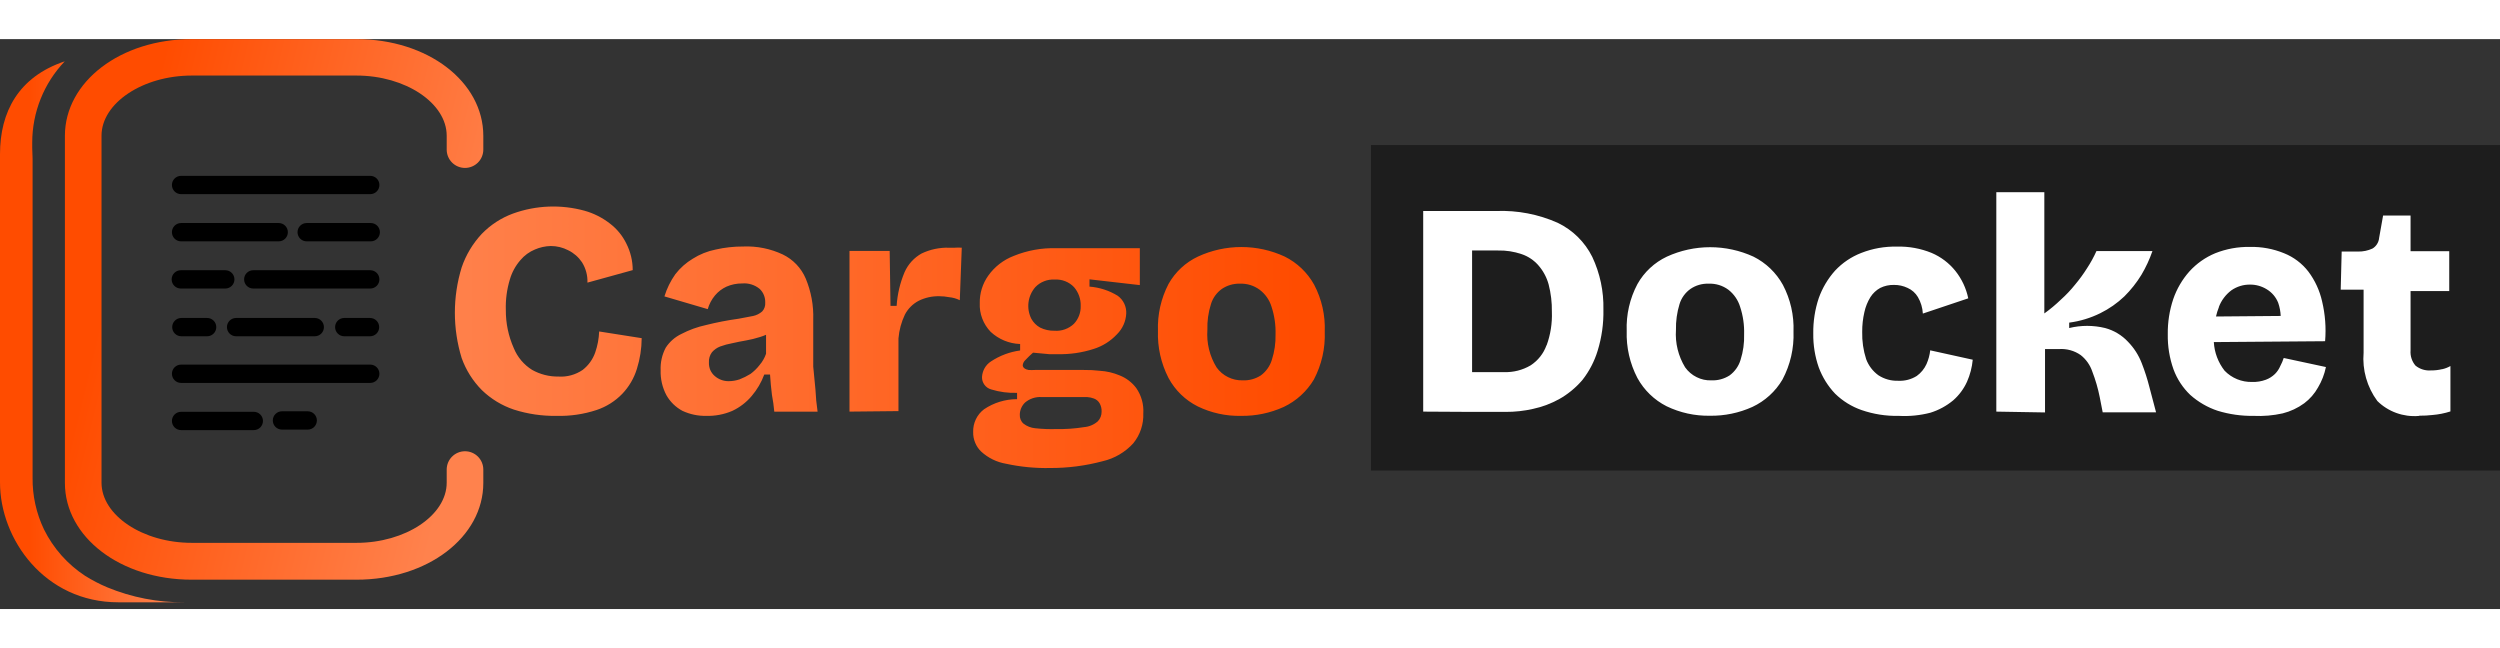
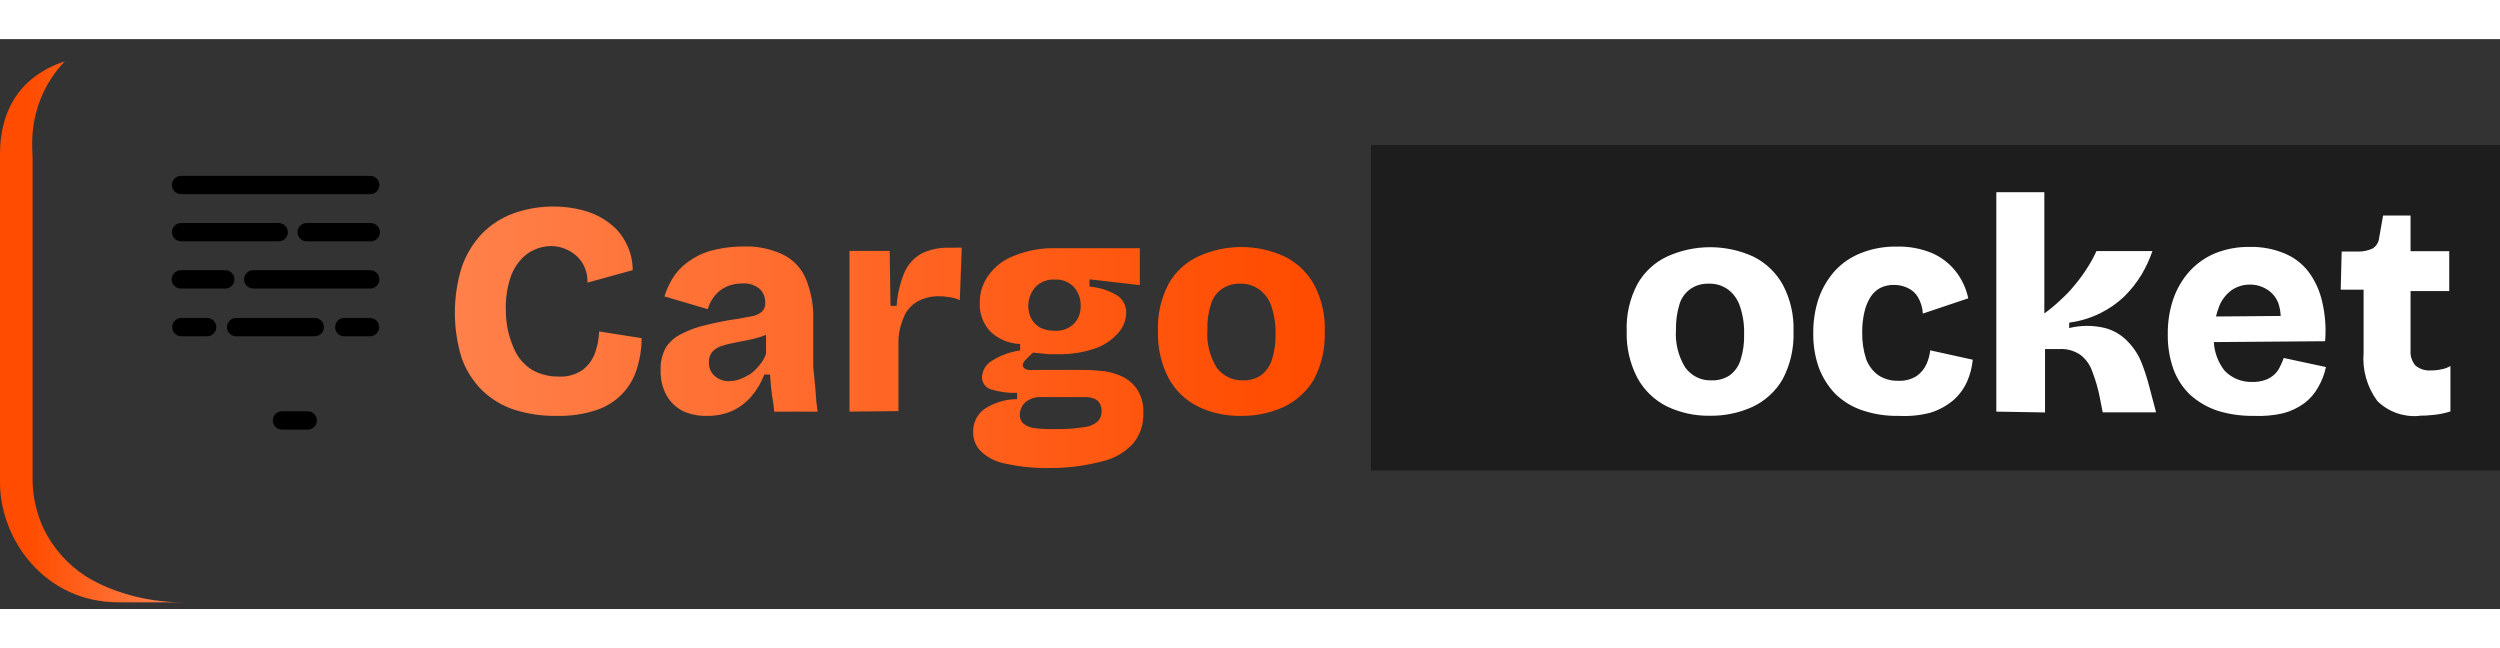
<svg xmlns="http://www.w3.org/2000/svg" width="270" height="70" viewBox="0 0 329 75" fill="none">
  <rect x="0" y="0" width="329" height="75" fill="#333333" stroke="none" />
  <path d="M73.242 49.581C71.338 49.612 69.442 49.333 67.628 48.755C66.049 48.225 64.608 47.348 63.411 46.189C62.228 44.995 61.321 43.556 60.755 41.973C59.562 38.085 59.562 33.928 60.755 30.04C61.314 28.402 62.213 26.902 63.393 25.637C64.55 24.441 65.963 23.523 67.525 22.95C70.553 21.86 73.844 21.734 76.946 22.589C78.151 22.93 79.278 23.5 80.265 24.269C81.187 24.97 81.93 25.878 82.434 26.92C82.981 27.999 83.266 29.192 83.265 30.401L77.308 32.046C77.343 31.098 77.091 30.162 76.585 29.359C76.132 28.685 75.508 28.142 74.778 27.787C74.071 27.419 73.286 27.227 72.489 27.227C71.774 27.243 71.068 27.397 70.411 27.679C69.663 27.985 69.001 28.469 68.483 29.088C67.838 29.83 67.363 30.703 67.092 31.648C66.701 32.946 66.524 34.299 66.568 35.654C66.555 37.382 66.912 39.093 67.616 40.672C68.098 41.854 68.941 42.853 70.025 43.527C71.078 44.119 72.269 44.423 73.477 44.406C74.615 44.483 75.747 44.173 76.687 43.527C77.445 42.936 78.016 42.139 78.332 41.232C78.639 40.343 78.813 39.413 78.85 38.473L84.446 39.353C84.438 40.726 84.225 42.09 83.813 43.401C83.436 44.63 82.775 45.754 81.886 46.683C80.943 47.659 79.777 48.391 78.488 48.816C76.796 49.37 75.022 49.629 73.242 49.581ZM92.951 49.581C91.866 49.605 90.79 49.378 89.807 48.918C88.923 48.445 88.192 47.73 87.699 46.858C87.164 45.848 86.903 44.717 86.94 43.575C86.896 42.545 87.127 41.523 87.608 40.611C88.113 39.831 88.824 39.205 89.662 38.804C90.683 38.27 91.771 37.875 92.897 37.63C94.312 37.275 95.746 36.997 97.192 36.798L99.101 36.437C99.548 36.344 99.963 36.136 100.306 35.835C100.448 35.68 100.557 35.497 100.625 35.298C100.694 35.099 100.72 34.888 100.704 34.678C100.717 34.345 100.66 34.012 100.535 33.702C100.414 33.39 100.224 33.108 99.981 32.877C99.337 32.342 98.508 32.082 97.674 32.154C96.966 32.147 96.263 32.288 95.614 32.57C95.028 32.838 94.509 33.233 94.096 33.727C93.654 34.256 93.328 34.871 93.138 35.534L87.439 33.859C87.759 32.812 88.245 31.824 88.879 30.931C89.51 30.115 90.288 29.424 91.174 28.895C92.096 28.312 93.117 27.904 94.186 27.691C95.371 27.42 96.584 27.287 97.8 27.293C99.598 27.215 101.388 27.575 103.017 28.341C104.369 28.995 105.439 30.116 106.029 31.498C106.746 33.212 107.085 35.062 107.022 36.919V43.093L107.312 46.105C107.357 47.083 107.451 48.058 107.595 49.027H101.896C101.831 48.289 101.728 47.555 101.589 46.828C101.481 45.979 101.39 45.021 101.336 44.141H100.577C100.197 45.168 99.641 46.12 98.933 46.954C98.232 47.789 97.359 48.461 96.373 48.924C95.29 49.39 94.118 49.614 92.939 49.581H92.951ZM95.873 45.015C96.364 45.015 96.852 44.935 97.318 44.78C97.819 44.586 98.301 44.346 98.758 44.063C99.213 43.73 99.618 43.335 99.963 42.888C100.337 42.453 100.625 41.95 100.812 41.407V38.25L101.679 38.449C101.157 38.778 100.591 39.034 99.999 39.208C99.407 39.396 98.803 39.545 98.192 39.654C97.589 39.762 96.987 39.871 96.385 40.015C95.837 40.111 95.299 40.257 94.776 40.449C94.358 40.609 93.986 40.87 93.692 41.208C93.407 41.593 93.266 42.066 93.294 42.545C93.283 42.883 93.342 43.22 93.469 43.533C93.606 43.846 93.812 44.124 94.072 44.346C94.569 44.775 95.204 45.013 95.861 45.015H95.873ZM111.793 49.02V27.872H117.082L117.19 35.1H117.998C118.095 33.572 118.449 32.071 119.046 30.66C119.507 29.622 120.293 28.761 121.286 28.209C122.413 27.671 123.653 27.411 124.901 27.45H125.648C125.954 27.426 126.262 27.426 126.569 27.45L126.31 34.359C125.869 34.141 125.391 34.006 124.901 33.961C124.478 33.877 124.048 33.835 123.618 33.835C122.675 33.813 121.74 34.019 120.895 34.437C120.124 34.843 119.493 35.473 119.088 36.244C118.618 37.231 118.33 38.294 118.238 39.383V48.954L111.793 49.02ZM138.213 56.442C136.26 56.484 134.309 56.296 132.4 55.882C131.173 55.675 130.033 55.116 129.117 54.273C128.774 53.944 128.505 53.546 128.328 53.105C128.146 52.664 128.058 52.19 128.069 51.713C128.05 51.13 128.172 50.552 128.424 50.026C128.673 49.502 129.048 49.047 129.515 48.701C130.795 47.841 132.303 47.382 133.846 47.382V46.551C132.692 46.591 131.54 46.439 130.436 46.099C130.08 45.999 129.768 45.783 129.55 45.485C129.331 45.187 129.219 44.824 129.232 44.455C129.258 44.048 129.375 43.653 129.575 43.298C129.779 42.943 130.063 42.642 130.406 42.419C131.562 41.654 132.876 41.16 134.249 40.973V40.124C132.805 40.075 131.428 39.506 130.37 38.521C129.885 38.019 129.508 37.422 129.262 36.768C129.016 36.121 128.905 35.43 128.937 34.738C128.912 33.445 129.305 32.177 130.057 31.124C130.894 29.947 132.062 29.043 133.412 28.528C135.192 27.803 137.105 27.458 139.026 27.516H150.001V32.371L143.375 31.612V32.57C144.692 32.671 145.966 33.084 147.092 33.775C147.462 34.043 147.758 34.399 147.954 34.812C148.15 35.225 148.238 35.68 148.212 36.136C148.157 37.151 147.728 38.11 147.007 38.828C146.167 39.735 145.104 40.406 143.923 40.774C142.385 41.27 140.774 41.502 139.159 41.461H138.074L135.948 41.262C135.599 41.563 135.267 41.882 134.954 42.22C134.751 42.395 134.622 42.64 134.593 42.907C134.593 42.984 134.611 43.06 134.647 43.129C134.681 43.198 134.731 43.258 134.791 43.304C134.955 43.429 135.148 43.51 135.352 43.539C135.635 43.557 135.918 43.557 136.201 43.539H142.64C143.341 43.529 144.041 43.565 144.737 43.647C145.63 43.7 146.508 43.903 147.333 44.25C148.211 44.592 148.974 45.175 149.537 45.93C150.209 46.902 150.534 48.071 150.459 49.249C150.513 50.679 150.044 52.08 149.14 53.189C148.065 54.37 146.655 55.194 145.098 55.55C142.854 56.149 140.541 56.449 138.219 56.442H138.213ZM139.044 51.316C140.254 51.34 141.464 51.256 142.658 51.062C143.326 51.009 143.96 50.743 144.465 50.304C144.797 49.96 144.979 49.498 144.971 49.02C144.988 48.631 144.894 48.245 144.7 47.906C144.534 47.63 144.279 47.417 143.978 47.304C143.683 47.19 143.372 47.123 143.056 47.105H137.093C136.294 47.052 135.505 47.311 134.894 47.828C134.679 48.036 134.507 48.285 134.389 48.56C134.271 48.835 134.209 49.131 134.207 49.43C134.195 49.65 134.232 49.871 134.316 50.075C134.398 50.279 134.528 50.461 134.695 50.605C135.135 50.944 135.661 51.152 136.213 51.207C137.155 51.311 138.103 51.347 139.05 51.316H139.044ZM138.773 38.377C139.242 38.412 139.712 38.348 140.154 38.189C140.597 38.031 141 37.78 141.339 37.455C141.928 36.825 142.245 35.987 142.219 35.124C142.25 34.214 141.935 33.325 141.339 32.636C141.015 32.296 140.621 32.031 140.184 31.859C139.747 31.688 139.278 31.614 138.809 31.642C138.335 31.611 137.86 31.686 137.418 31.859C136.975 32.028 136.576 32.293 136.249 32.636C135.758 33.2 135.445 33.898 135.352 34.641C135.258 35.383 135.388 36.136 135.725 36.804C135.992 37.291 136.391 37.691 136.876 37.961C137.467 38.252 138.12 38.395 138.779 38.377H138.773ZM163.32 49.581C161.353 49.622 159.404 49.197 157.633 48.34C155.993 47.52 154.647 46.214 153.778 44.599C152.792 42.684 152.313 40.548 152.387 38.395C152.309 36.251 152.789 34.124 153.778 32.221C154.668 30.638 156.031 29.375 157.675 28.606C159.458 27.785 161.398 27.36 163.362 27.36C165.325 27.36 167.265 27.785 169.048 28.606C170.695 29.42 172.054 30.717 172.945 32.323C173.943 34.223 174.423 36.353 174.337 38.497C174.421 40.684 173.928 42.855 172.909 44.792C171.974 46.364 170.592 47.622 168.94 48.406C167.177 49.206 165.261 49.607 163.326 49.581H163.32ZM163.518 44.906C164.369 44.945 165.212 44.717 165.928 44.256C166.614 43.748 167.12 43.035 167.373 42.22C167.725 41.131 167.89 39.99 167.861 38.847C167.896 37.621 167.719 36.398 167.337 35.232C167.067 34.333 166.516 33.544 165.765 32.98C165.016 32.426 164.1 32.146 163.169 32.184C162.327 32.16 161.5 32.401 160.802 32.871C160.114 33.361 159.608 34.064 159.362 34.871C159.014 35.968 158.855 37.117 158.892 38.268C158.769 39.996 159.191 41.719 160.097 43.196C160.484 43.742 161.002 44.183 161.603 44.479C162.199 44.776 162.859 44.923 163.524 44.906H163.518Z" fill="url(#paint0_linear_1285_213)" />
  <path d="M234.633 32.347C233.748 30.741 232.395 29.443 230.754 28.624C228.967 27.807 227.024 27.384 225.059 27.384C223.093 27.384 221.151 27.807 219.363 28.624C217.726 29.396 216.369 30.66 215.484 32.239C214.48 34.135 213.994 36.263 214.074 38.407C214.004 40.558 214.489 42.691 215.484 44.599C216.361 46.197 217.7 47.493 219.327 48.316C221.099 49.171 223.046 49.598 225.013 49.563C226.941 49.594 228.852 49.199 230.609 48.406C232.268 47.631 233.653 46.371 234.579 44.792C235.607 42.856 236.106 40.682 236.025 38.491C236.106 36.357 235.626 34.238 234.633 32.347ZM229.055 42.22C228.809 43.036 228.303 43.751 227.616 44.256C226.899 44.715 226.057 44.943 225.206 44.906C224.538 44.931 223.875 44.786 223.279 44.485C222.672 44.187 222.151 43.741 221.761 43.19C220.859 41.711 220.438 39.99 220.556 38.262C220.531 37.114 220.69 35.969 221.026 34.871C221.272 34.062 221.781 33.359 222.471 32.871C223.166 32.398 223.993 32.158 224.833 32.184C225.772 32.141 226.697 32.421 227.453 32.98C228.189 33.553 228.729 34.34 229.001 35.232C229.386 36.397 229.563 37.62 229.525 38.847C229.562 39.989 229.403 41.13 229.055 42.22ZM254.017 40.955C253.948 41.579 253.783 42.188 253.529 42.762C253.245 43.387 252.803 43.926 252.246 44.328C251.514 44.787 250.658 45.008 249.795 44.961C248.876 44.991 247.97 44.739 247.199 44.238C246.467 43.708 245.908 42.975 245.59 42.13C245.212 40.963 245.035 39.741 245.066 38.515C245.06 37.642 245.157 36.77 245.355 35.919C245.507 35.222 245.776 34.556 246.15 33.949C246.471 33.447 246.912 33.033 247.433 32.745C247.995 32.468 248.615 32.332 249.241 32.347C249.865 32.339 250.484 32.475 251.048 32.745C251.612 32.996 252.083 33.417 252.397 33.949C252.783 34.61 253.006 35.354 253.048 36.118L259.023 34.112C258.748 32.791 258.166 31.552 257.324 30.498C256.493 29.467 255.422 28.656 254.204 28.137C252.756 27.546 251.201 27.263 249.638 27.305C248.034 27.27 246.44 27.552 244.946 28.137C243.637 28.643 242.459 29.438 241.5 30.462C240.555 31.515 239.825 32.743 239.35 34.076C238.849 35.576 238.604 37.15 238.627 38.732C238.603 40.255 238.848 41.77 239.35 43.208C239.825 44.492 240.557 45.666 241.5 46.659C242.492 47.63 243.688 48.369 245 48.822C246.549 49.355 248.18 49.612 249.819 49.581H249.891C251.288 49.657 252.688 49.517 254.041 49.165C255.144 48.823 256.167 48.266 257.053 47.527C257.822 46.851 258.437 46.019 258.86 45.087C259.266 44.168 259.52 43.19 259.613 42.19L254.017 40.955ZM282.865 45.804C282.594 44.732 282.256 43.677 281.853 42.648C281.447 41.595 280.833 40.636 280.046 39.828C279.231 38.955 278.188 38.329 277.034 38.021C275.48 37.642 273.859 37.642 272.305 38.021V37.31C273.732 37.124 275.118 36.703 276.407 36.064C277.565 35.493 278.629 34.749 279.564 33.859C280.426 33.003 281.183 32.047 281.817 31.01C282.402 30.021 282.887 28.976 283.262 27.89H275.895C275.541 28.678 275.124 29.438 274.648 30.16C274.18 30.906 273.66 31.618 273.094 32.293C272.521 33.011 271.888 33.68 271.203 34.293C270.525 34.947 269.8 35.551 269.034 36.1V20.143H262.715V49.02L269.125 49.129V40.792H270.932C271.961 40.713 272.985 40.994 273.829 41.587C274.534 42.146 275.061 42.897 275.347 43.75C275.769 44.84 276.095 45.965 276.323 47.111L276.714 49.111H283.738L282.865 45.804ZM300.538 41.961C300.419 42.327 300.267 42.681 300.086 43.021C299.922 43.413 299.682 43.769 299.381 44.069C299.037 44.404 298.627 44.662 298.177 44.828C297.599 45.041 296.985 45.139 296.37 45.117C295.697 45.134 295.029 45.011 294.407 44.756C293.785 44.501 293.222 44.12 292.755 43.635C291.91 42.554 291.416 41.241 291.34 39.871L305.983 39.756C306.132 37.995 305.997 36.222 305.586 34.504C305.267 33.085 304.651 31.751 303.779 30.588C302.948 29.515 301.846 28.683 300.586 28.179C299.16 27.594 297.628 27.311 296.087 27.347C294.524 27.318 292.972 27.601 291.521 28.179C290.22 28.72 289.056 29.543 288.111 30.588C287.178 31.643 286.462 32.871 286.003 34.202C285.502 35.697 285.258 37.265 285.28 38.841C285.251 40.413 285.507 41.978 286.033 43.461C286.502 44.735 287.256 45.884 288.238 46.822C289.287 47.758 290.517 48.47 291.852 48.912C293.384 49.38 294.979 49.606 296.581 49.581C297.86 49.642 299.142 49.532 300.393 49.255C301.421 48.999 302.389 48.545 303.243 47.918C303.983 47.361 304.599 46.656 305.05 45.846C305.546 45.014 305.898 44.103 306.092 43.154L300.538 41.961ZM291.996 35.263C292.325 34.389 292.896 33.626 293.641 33.064C294.364 32.559 295.228 32.293 296.111 32.305C296.875 32.3 297.626 32.509 298.279 32.907C298.98 33.32 299.521 33.956 299.815 34.714C300.006 35.268 300.116 35.846 300.14 36.431L291.623 36.503C291.719 36.082 291.848 35.669 292.009 35.269L291.996 35.263ZM321.362 43.437C320.891 43.551 320.407 43.605 319.922 43.599C319.185 43.659 318.454 43.432 317.88 42.967C317.645 42.693 317.467 42.375 317.355 42.032C317.244 41.688 317.201 41.327 317.23 40.967V33.154H322.32V27.908H317.23V23.215H313.615L313.091 26.173C313.067 26.451 312.976 26.72 312.826 26.956C312.678 27.203 312.471 27.41 312.224 27.558C311.625 27.837 310.969 27.973 310.308 27.956H308.164L308.037 32.974H311.049V41.256C310.861 43.527 311.503 45.79 312.856 47.623C313.565 48.321 314.415 48.857 315.35 49.195C316.285 49.534 317.281 49.67 318.272 49.593L318.434 49.557C318.994 49.56 319.553 49.53 320.109 49.466C320.913 49.401 321.708 49.243 322.476 48.996V43.021C322.133 43.219 321.761 43.361 321.374 43.443L321.362 43.437Z" fill="#1D1D1D" />
  <path d="M209.545 28.661C208.568 26.695 206.96 25.113 204.979 24.167C202.449 23.046 199.697 22.517 196.931 22.619H187.293V49.02L193.739 49.057H198.142C199.358 49.063 200.571 48.93 201.756 48.659C202.976 48.399 204.15 47.956 205.238 47.346C206.379 46.696 207.398 45.852 208.25 44.852C209.148 43.706 209.827 42.403 210.25 41.009C210.791 39.254 211.047 37.424 211.009 35.588C211.063 33.197 210.562 30.826 209.545 28.661ZM203.521 40.286C203.132 41.376 202.396 42.307 201.425 42.937C200.372 43.556 199.164 43.864 197.943 43.822H193.727V27.817H197.136C198.196 27.793 199.253 27.956 200.256 28.299C201.11 28.588 201.871 29.1 202.461 29.781C203.088 30.502 203.544 31.354 203.798 32.275C204.104 33.455 204.247 34.67 204.226 35.889C204.284 37.385 204.051 38.879 203.539 40.286H203.521Z" fill="#1D1D1D" />
  <path d="M24.275 74.115H15.577C5.879 74.115 0 65.826 0 58.345V15.143C0 9.614 2.409 4.963 8.523 2.921C5.769 5.809 4.235 9.647 4.241 13.638C4.241 13.879 4.241 14.107 4.241 14.336C4.241 14.806 4.289 15.27 4.289 15.734V57.713C4.259 60.069 4.772 62.4 5.789 64.525C7.019 67.01 8.89 69.121 11.21 70.639C12.137 71.216 13.108 71.72 14.113 72.145C17.335 73.474 20.791 74.144 24.275 74.115Z" fill="url(#paint1_linear_1285_213)" />
-   <path d="M58.785 14.517V12.71C58.785 8.421 53.364 4.795 46.918 4.795H25.233C18.8 4.795 13.36 8.409 13.36 12.71V58.375C13.36 62.664 18.782 66.29 25.233 66.29H46.918C53.352 66.29 58.785 62.676 58.785 58.375V56.647C58.785 56.007 59.039 55.395 59.49 54.943C59.942 54.491 60.555 54.237 61.194 54.237C61.833 54.237 62.446 54.491 62.898 54.943C63.35 55.395 63.604 56.007 63.604 56.647V58.405C63.604 65.543 56.273 71.139 46.918 71.139H25.233C15.872 71.139 8.541 65.543 8.541 58.405V12.734C8.541 5.596 15.872 0 25.233 0H46.918C56.273 0 63.604 5.596 63.604 12.734V14.541C63.604 15.18 63.35 15.793 62.898 16.245C62.446 16.697 61.833 16.951 61.194 16.951C60.555 16.951 59.942 16.697 59.49 16.245C59.039 15.793 58.785 15.18 58.785 14.541V14.517Z" fill="url(#paint2_linear_1285_213)" />
  <path d="M48.725 17.993H23.83C23.164 17.993 22.625 18.532 22.625 19.197C22.625 19.863 23.164 20.402 23.83 20.402H48.725C49.391 20.402 49.93 19.863 49.93 19.197C49.93 18.532 49.391 17.993 48.725 17.993Z" fill="black" />
  <path d="M36.678 24.203H23.83C23.164 24.203 22.625 24.742 22.625 25.408C22.625 26.073 23.164 26.613 23.83 26.613H36.678C37.343 26.613 37.883 26.073 37.883 25.408C37.883 24.742 37.343 24.203 36.678 24.203Z" fill="black" />
  <path d="M48.792 24.203H40.358C39.693 24.203 39.154 24.742 39.154 25.408C39.154 26.073 39.693 26.613 40.358 26.613H48.792C49.457 26.613 49.996 26.073 49.996 25.408C49.996 24.742 49.457 24.203 48.792 24.203Z" fill="black" />
  <path d="M48.725 30.413H33.329C32.663 30.413 32.124 30.953 32.124 31.618C32.124 32.283 32.663 32.823 33.329 32.823H48.725C49.391 32.823 49.93 32.283 49.93 31.618C49.93 30.953 49.391 30.413 48.725 30.413Z" fill="black" />
  <path d="M29.649 30.413H23.794C23.128 30.413 22.589 30.953 22.589 31.618C22.589 32.283 23.128 32.823 23.794 32.823H29.649C30.314 32.823 30.853 32.283 30.853 31.618C30.853 30.953 30.314 30.413 29.649 30.413Z" fill="black" />
-   <path d="M41.425 36.696H31.07C30.405 36.696 29.865 37.236 29.865 37.901C29.865 38.566 30.405 39.106 31.07 39.106H41.425C42.09 39.106 42.629 38.566 42.629 37.901C42.629 37.236 42.09 36.696 41.425 36.696Z" fill="black" />
+   <path d="M41.425 36.696H31.07C30.405 36.696 29.865 37.236 29.865 37.901C29.865 38.566 30.405 39.106 31.07 39.106H41.425C42.09 39.106 42.629 38.566 42.629 37.901C42.629 37.236 42.09 36.696 41.425 36.696" fill="black" />
  <path d="M27.257 36.696H23.866C23.201 36.696 22.661 37.236 22.661 37.901C22.661 38.566 23.201 39.106 23.866 39.106H27.257C27.922 39.106 28.462 38.566 28.462 37.901C28.462 37.236 27.922 36.696 27.257 36.696Z" fill="black" />
  <path d="M48.695 36.696H45.304C44.639 36.696 44.099 37.236 44.099 37.901C44.099 38.566 44.639 39.106 45.304 39.106H48.695C49.361 39.106 49.9 38.566 49.9 37.901C49.9 37.236 49.361 36.696 48.695 36.696Z" fill="black" />
  <path d="M40.497 48.978H37.106C36.44 48.978 35.901 49.518 35.901 50.183C35.901 50.848 36.44 51.388 37.106 51.388H40.497C41.162 51.388 41.702 50.848 41.702 50.183C41.702 49.518 41.162 48.978 40.497 48.978Z" fill="black" />
-   <path d="M48.725 42.834H23.83C23.164 42.834 22.625 43.374 22.625 44.039C22.625 44.704 23.164 45.244 23.83 45.244H48.725C49.391 45.244 49.93 44.704 49.93 44.039C49.93 43.374 49.391 42.834 48.725 42.834Z" fill="black" />
-   <path d="M33.401 49.045H23.83C23.164 49.045 22.625 49.584 22.625 50.249C22.625 50.915 23.164 51.454 23.83 51.454H33.401C34.067 51.454 34.606 50.915 34.606 50.249C34.606 49.584 34.067 49.045 33.401 49.045Z" fill="black" />
  <path d="M329 13.939H180.415V56.773H329V13.939Z" fill="#1D1D1D" />
  <path d="M234.633 32.347C233.748 30.741 232.395 29.443 230.754 28.624C228.967 27.807 227.024 27.384 225.059 27.384C223.093 27.384 221.151 27.807 219.363 28.624C217.726 29.396 216.369 30.66 215.484 32.239C214.48 34.135 213.994 36.263 214.074 38.407C214.004 40.558 214.489 42.691 215.484 44.599C216.361 46.197 217.7 47.493 219.327 48.316C221.099 49.171 223.046 49.598 225.013 49.563C226.941 49.594 228.852 49.199 230.609 48.406C232.268 47.631 233.653 46.371 234.579 44.792C235.607 42.856 236.106 40.682 236.025 38.491C236.106 36.357 235.626 34.238 234.633 32.347ZM229.055 42.22C228.809 43.036 228.303 43.751 227.616 44.256C226.899 44.715 226.057 44.943 225.206 44.906C224.538 44.931 223.875 44.786 223.279 44.485C222.672 44.187 222.151 43.741 221.761 43.19C220.859 41.711 220.438 39.99 220.556 38.262C220.531 37.114 220.69 35.969 221.026 34.871C221.272 34.062 221.781 33.359 222.471 32.871C223.166 32.398 223.993 32.158 224.833 32.184C225.772 32.141 226.697 32.421 227.453 32.98C228.189 33.553 228.729 34.34 229.001 35.232C229.386 36.397 229.563 37.62 229.525 38.847C229.562 39.989 229.403 41.13 229.055 42.22ZM254.017 40.955C253.948 41.579 253.783 42.188 253.529 42.762C253.245 43.387 252.803 43.926 252.246 44.328C251.514 44.787 250.658 45.008 249.795 44.961C248.876 44.991 247.97 44.739 247.199 44.238C246.467 43.708 245.908 42.975 245.59 42.13C245.212 40.963 245.035 39.741 245.066 38.515C245.06 37.642 245.157 36.77 245.355 35.919C245.507 35.222 245.776 34.556 246.15 33.949C246.471 33.447 246.912 33.033 247.433 32.745C247.995 32.468 248.615 32.332 249.241 32.347C249.865 32.339 250.484 32.475 251.048 32.745C251.612 32.996 252.083 33.417 252.397 33.949C252.783 34.61 253.006 35.354 253.048 36.118L259.023 34.112C258.748 32.791 258.166 31.552 257.324 30.498C256.493 29.467 255.422 28.656 254.204 28.137C252.756 27.546 251.201 27.263 249.638 27.305C248.034 27.27 246.44 27.552 244.946 28.137C243.637 28.643 242.459 29.438 241.5 30.462C240.555 31.515 239.825 32.743 239.35 34.076C238.849 35.576 238.604 37.15 238.627 38.732C238.603 40.255 238.848 41.77 239.35 43.208C239.825 44.492 240.557 45.666 241.5 46.659C242.492 47.63 243.688 48.369 245 48.822C246.549 49.355 248.18 49.612 249.819 49.581H249.891C251.288 49.657 252.688 49.517 254.041 49.165C255.144 48.823 256.167 48.266 257.053 47.527C257.822 46.851 258.437 46.019 258.86 45.087C259.266 44.168 259.52 43.19 259.613 42.19L254.017 40.955ZM282.865 45.804C282.594 44.732 282.256 43.677 281.853 42.648C281.447 41.595 280.833 40.636 280.046 39.828C279.231 38.955 278.188 38.329 277.034 38.021C275.48 37.642 273.859 37.642 272.305 38.021V37.31C273.732 37.124 275.118 36.703 276.407 36.064C277.565 35.493 278.629 34.749 279.564 33.859C280.426 33.003 281.183 32.047 281.817 31.01C282.402 30.021 282.887 28.976 283.262 27.89H275.895C275.541 28.678 275.124 29.438 274.648 30.16C274.18 30.906 273.66 31.618 273.094 32.293C272.521 33.011 271.888 33.68 271.203 34.293C270.525 34.947 269.8 35.551 269.034 36.1V20.143H262.715V49.02L269.125 49.129V40.792H270.932C271.961 40.713 272.985 40.994 273.829 41.587C274.534 42.146 275.061 42.897 275.347 43.75C275.769 44.84 276.095 45.965 276.323 47.111L276.714 49.111H283.738L282.865 45.804ZM300.538 41.961C300.419 42.327 300.267 42.681 300.086 43.021C299.922 43.413 299.682 43.769 299.381 44.069C299.037 44.404 298.627 44.662 298.177 44.828C297.599 45.041 296.985 45.139 296.37 45.117C295.697 45.134 295.029 45.011 294.407 44.756C293.785 44.501 293.222 44.12 292.755 43.635C291.91 42.554 291.416 41.241 291.34 39.871L305.983 39.756C306.132 37.995 305.997 36.222 305.586 34.504C305.267 33.085 304.651 31.751 303.779 30.588C302.948 29.515 301.846 28.683 300.586 28.179C299.16 27.594 297.628 27.311 296.087 27.347C294.524 27.318 292.972 27.601 291.521 28.179C290.22 28.72 289.056 29.543 288.111 30.588C287.178 31.643 286.462 32.871 286.003 34.202C285.502 35.697 285.258 37.265 285.28 38.841C285.251 40.413 285.507 41.978 286.033 43.461C286.502 44.735 287.256 45.884 288.238 46.822C289.287 47.758 290.517 48.47 291.852 48.912C293.384 49.38 294.979 49.606 296.581 49.581C297.86 49.642 299.142 49.532 300.393 49.255C301.421 48.999 302.389 48.545 303.243 47.918C303.983 47.361 304.599 46.656 305.05 45.846C305.546 45.014 305.898 44.103 306.092 43.154L300.538 41.961ZM291.996 35.263C292.325 34.389 292.896 33.626 293.641 33.064C294.364 32.559 295.228 32.293 296.111 32.305C296.875 32.3 297.626 32.509 298.279 32.907C298.98 33.32 299.521 33.956 299.815 34.714C300.006 35.268 300.116 35.846 300.14 36.431L291.623 36.503C291.719 36.082 291.848 35.669 292.009 35.269L291.996 35.263ZM321.362 43.437C320.891 43.551 320.407 43.605 319.922 43.599C319.185 43.659 318.454 43.432 317.88 42.967C317.645 42.693 317.467 42.375 317.355 42.032C317.244 41.688 317.201 41.327 317.23 40.967V33.154H322.32V27.908H317.23V23.215H313.615L313.091 26.173C313.067 26.451 312.976 26.72 312.826 26.956C312.678 27.203 312.471 27.41 312.224 27.558C311.625 27.837 310.969 27.973 310.308 27.956H308.164L308.037 32.974H311.049V41.256C310.861 43.527 311.503 45.79 312.856 47.623C313.565 48.321 314.415 48.857 315.35 49.195C316.285 49.534 317.281 49.67 318.272 49.593L318.434 49.557C318.994 49.56 319.553 49.53 320.109 49.466C320.913 49.401 321.708 49.243 322.476 48.996V43.021C322.133 43.219 321.761 43.361 321.374 43.443L321.362 43.437Z" fill="white" />
-   <path d="M209.545 28.661C208.568 26.695 206.96 25.113 204.979 24.167C202.449 23.046 199.697 22.517 196.931 22.619H187.293V49.02L193.739 49.057H198.142C199.358 49.063 200.571 48.93 201.756 48.659C202.976 48.399 204.15 47.956 205.238 47.346C206.379 46.696 207.398 45.852 208.25 44.852C209.148 43.706 209.827 42.403 210.25 41.009C210.791 39.254 211.047 37.424 211.009 35.588C211.063 33.197 210.562 30.826 209.545 28.661ZM203.521 40.286C203.132 41.376 202.396 42.307 201.425 42.937C200.372 43.556 199.164 43.864 197.943 43.822H193.727V27.817H197.136C198.196 27.793 199.253 27.956 200.256 28.299C201.11 28.588 201.871 29.1 202.461 29.781C203.088 30.502 203.544 31.354 203.798 32.275C204.104 33.455 204.247 34.67 204.226 35.889C204.284 37.385 204.051 38.879 203.539 40.286H203.521Z" fill="white" />
  <defs>
    <linearGradient id="paint0_linear_1285_213" x1="174.572" y1="39.232" x2="46.659" y2="39.232" gradientUnits="userSpaceOnUse">
      <stop offset="0.03" stop-color="#FF4C00" />
      <stop offset="0.92" stop-color="#FF824D" />
    </linearGradient>
    <linearGradient id="paint1_linear_1285_213" x1="0" y1="38.533" x2="24.275" y2="38.533" gradientUnits="userSpaceOnUse">
      <stop offset="0.16" stop-color="#FF4C00" />
      <stop offset="0.92" stop-color="#FF824D" />
    </linearGradient>
    <linearGradient id="paint2_linear_1285_213" x1="4.548" y1="27.95" x2="67.555" y2="43.178" gradientUnits="userSpaceOnUse">
      <stop offset="0.16" stop-color="#FF4C00" />
      <stop offset="0.92" stop-color="#FF824D" />
    </linearGradient>
  </defs>
</svg>